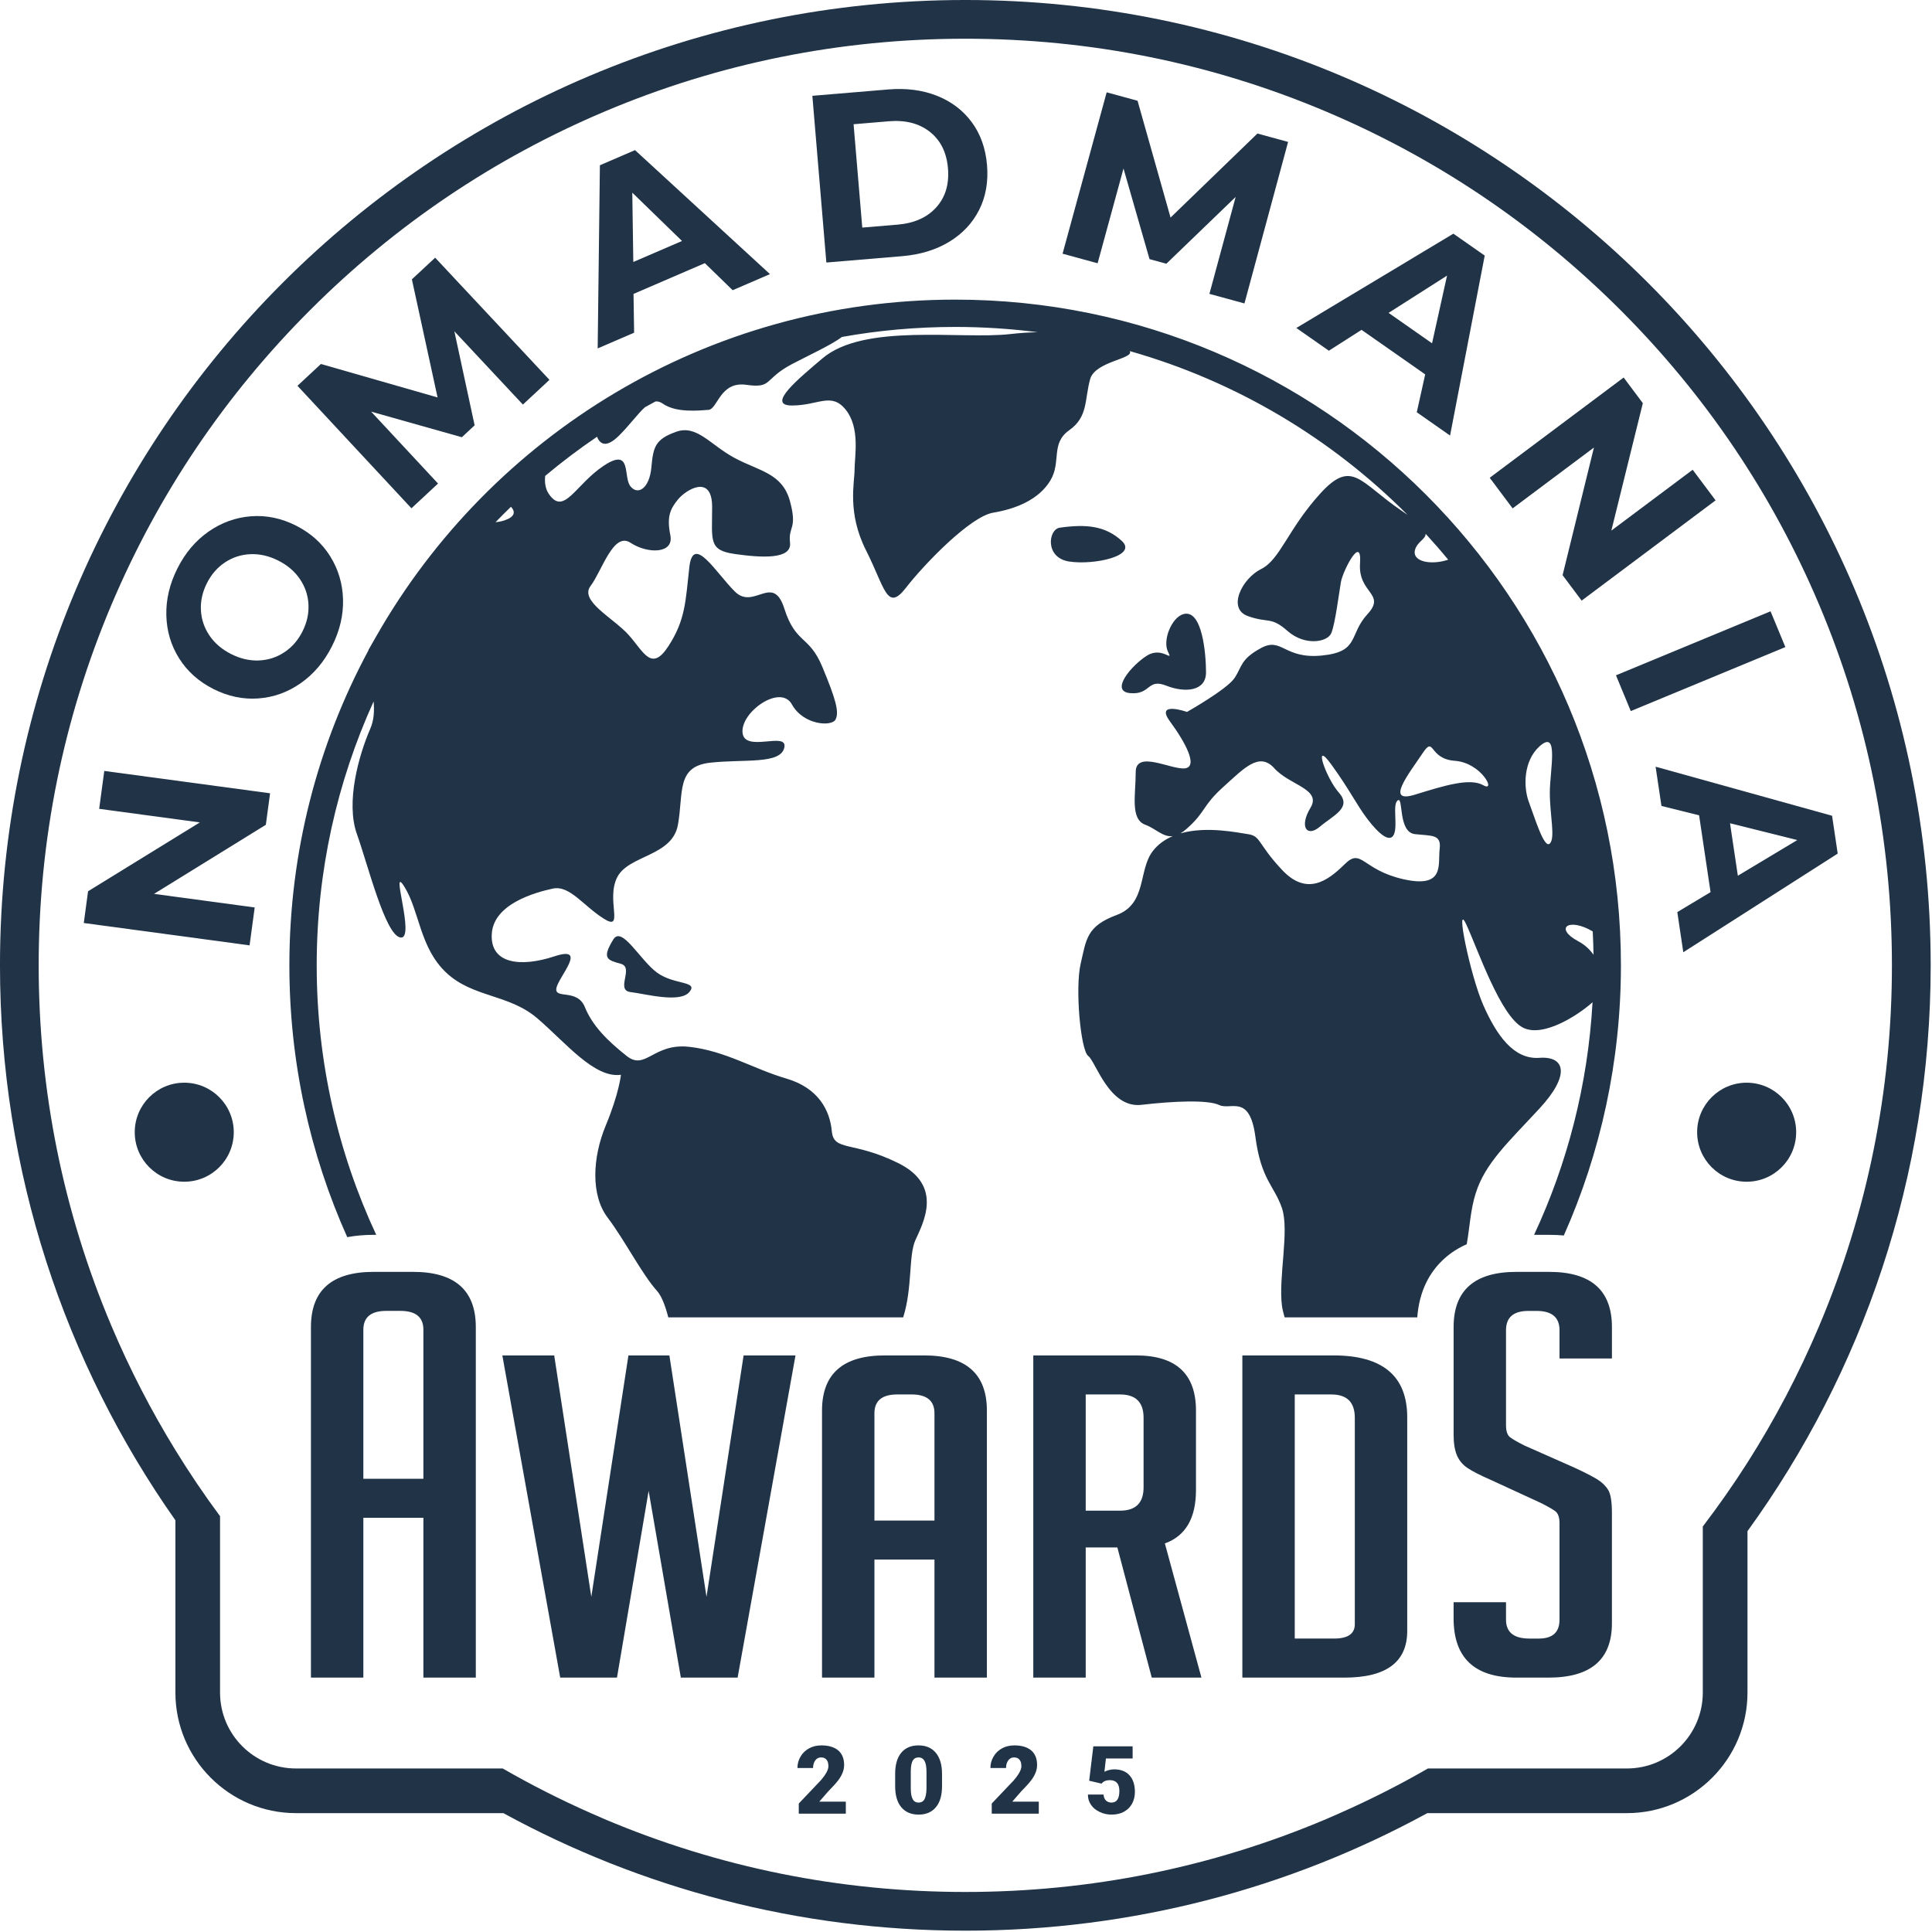
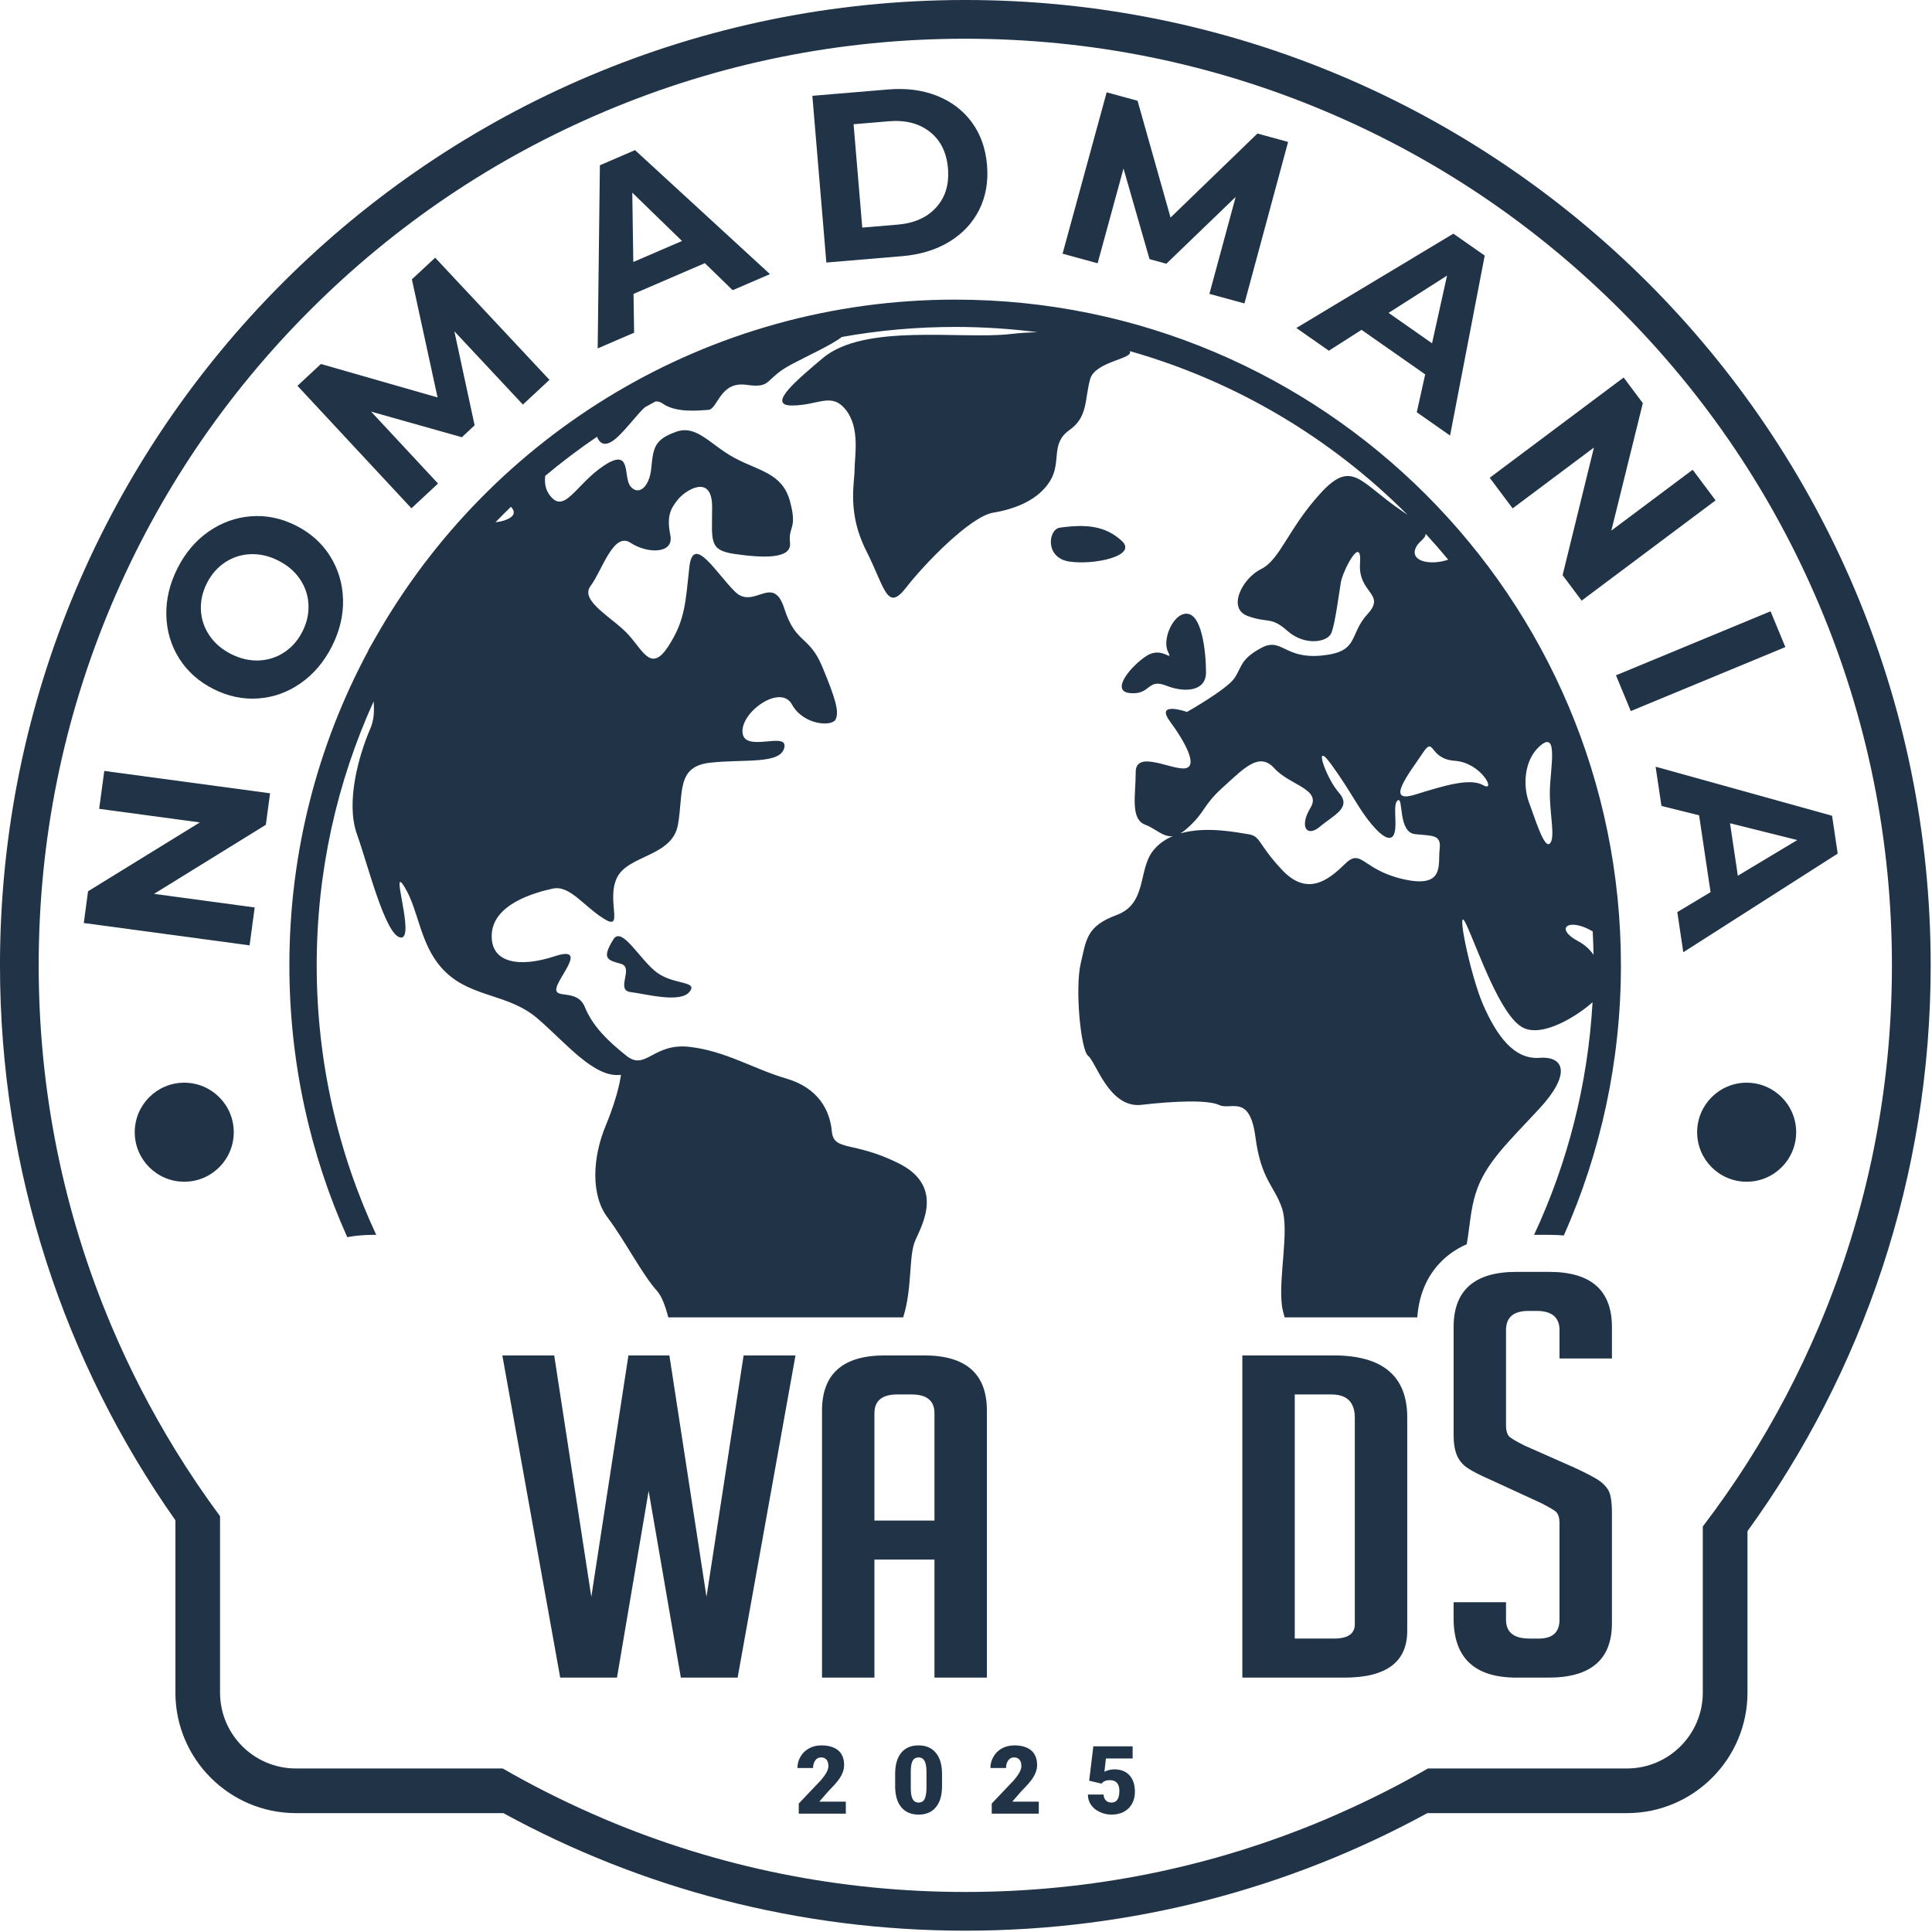
<svg xmlns="http://www.w3.org/2000/svg" width="100%" height="100%" viewBox="0 0 1306 1306" version="1.1" xml:space="preserve" style="fill-rule:evenodd;clip-rule:evenodd;stroke-linejoin:round;stroke-miterlimit:2;">
  <g transform="matrix(1,0,0,1,-347.45,-347.442)">
    <path d="M417.95,868.58L530.02,883.69L527.15,904.99L451.57,951.69L519.62,960.87L516.16,986.49L404.09,971.38L406.98,949.92L482.54,903.38L414.49,894.2L417.94,868.58L417.95,868.58Z" style="fill:rgb(32,51,71);fill-rule:nonzero;" />
    <path d="M550.75,809.24C541.98,815.38 532.43,818.82 522.1,819.57C511.76,820.33 501.65,818.21 491.74,813.21C481.84,808.21 474.12,801.33 468.59,792.57C463.06,783.81 460.16,774.08 459.89,763.38C459.62,752.69 462.13,742.1 467.41,731.62C472.7,721.14 479.72,712.86 488.46,706.77C497.2,700.69 506.75,697.24 517.11,696.44C527.47,695.64 537.6,697.74 547.51,702.73C557.42,707.73 565.12,714.63 570.63,723.44C576.13,732.25 579.04,741.98 579.33,752.63C579.63,763.28 577.13,773.84 571.84,784.32C566.55,794.8 559.52,803.11 550.76,809.24L550.75,809.24ZM555.97,756.05C555.66,749.86 553.74,744.16 550.22,738.94C546.7,733.73 541.82,729.54 535.56,726.39C529.31,723.24 523.04,721.79 516.75,722.06C510.46,722.32 504.74,724.17 499.57,727.59C494.4,731.02 490.31,735.71 487.31,741.67C484.3,747.63 482.95,753.71 483.27,759.9C483.58,766.09 485.5,771.79 489.02,777.01C492.54,782.23 497.43,786.41 503.68,789.57C509.93,792.72 516.2,794.17 522.48,793.9C528.77,793.63 534.49,791.79 539.66,788.36C544.83,784.94 548.91,780.25 551.92,774.28C554.93,768.32 556.28,762.25 555.96,756.05L555.97,756.05Z" style="fill:rgb(32,51,71);fill-rule:nonzero;" />
    <path d="M700.92,620.93L654.58,571.37L668.29,634.96L659.66,643L598.32,625.7L643.55,674.31L625.57,691.04L548.53,608.24L564.38,593.49L643.24,616.11L625.88,536.27L641.61,521.64L718.88,604.21L700.9,620.94L700.92,620.93Z" style="fill:rgb(32,51,71);fill-rule:nonzero;" />
    <path d="M823.91,525.33L775.7,546.12L776.1,572.34L751.47,582.96L752.97,459.16L776.71,448.92L867.93,532.74L842.71,543.62L823.92,525.33L823.91,525.33ZM808.48,510.34L774.87,477.68L775.55,524.54L808.49,510.34L808.48,510.34Z" style="fill:rgb(32,51,71);fill-rule:nonzero;" />
    <path d="M896.6,412.21L947.79,407.92C960.02,406.89 971.03,408.32 980.82,412.2C990.6,416.08 998.45,422.04 1004.37,430.08C1010.28,438.12 1013.72,447.78 1014.66,459.05C1015.61,470.32 1013.83,480.41 1009.34,489.33C1004.84,498.25 998.1,505.43 989.1,510.89C980.1,516.34 969.48,519.59 957.25,520.61L906.05,524.91L896.59,412.21L896.6,412.21ZM954.17,499.3C965.44,498.35 974.16,494.46 980.34,487.61C986.52,480.77 989.16,471.98 988.26,461.25C987.36,450.52 983.29,442.3 976.05,436.58C968.81,430.86 959.56,428.48 948.29,429.42L924.46,431.42L930.33,501.29L954.16,499.29L954.17,499.3Z" style="fill:rgb(32,51,71);fill-rule:nonzero;" />
    <path d="M1165,546.07L1182.73,480.57L1135.89,525.72L1124.51,522.61L1106.92,461.36L1089.42,525.41L1065.73,518.94L1095.54,409.85L1116.42,415.56L1138.72,494.51L1197.45,437.71L1218.18,443.38L1188.68,552.56L1164.99,546.09L1165,546.07Z" style="fill:rgb(32,51,71);fill-rule:nonzero;" />
    <path d="M1310.84,600.51L1267.83,570.41L1245.73,584.52L1223.76,569.15L1329.91,505.4L1351.09,520.22L1327.67,641.87L1305.17,626.12L1310.86,600.52L1310.84,600.51ZM1315.49,579.51L1325.63,533.75L1286.11,558.94L1315.49,579.51Z" style="fill:rgb(32,51,71);fill-rule:nonzero;" />
    <path d="M1507.15,685.68L1416.61,753.44L1403.74,736.24L1424.93,649.96L1369.96,691.1L1354.47,670.4L1445.01,602.64L1457.98,619.97L1436.69,706.12L1491.67,664.98L1507.16,685.68L1507.15,685.68Z" style="fill:rgb(32,51,71);fill-rule:nonzero;" />
    <path d="M1544.31,760.67L1554.32,784.85L1449.83,828.12L1439.82,803.94L1544.31,760.67Z" style="fill:rgb(32,51,71);fill-rule:nonzero;" />
    <path d="M1503.76,950.51L1496.01,898.58L1470.57,892.25L1466.61,865.72L1585.9,898.88L1589.71,924.45L1485.33,991.15L1481.28,963.99L1503.77,950.5L1503.76,950.51ZM1522.2,939.43L1562.38,915.31L1516.91,903.96L1522.21,939.43L1522.2,939.43Z" style="fill:rgb(32,51,71);fill-rule:nonzero;" />
    <g>
-       <path d="M593.07,1481.47L557.64,1481.47L557.64,1244.51C557.64,1219.64 571.78,1207.2 600.08,1207.2L626.65,1207.2C654.94,1207.2 669.09,1219.64 669.09,1244.51L669.09,1481.47L633.66,1481.47L633.66,1373.45L593.07,1373.45L593.07,1481.47ZM633.66,1347.06L633.66,1246.32C633.66,1237.83 628.49,1233.58 618.16,1233.58L608.57,1233.58C598.24,1233.58 593.07,1237.83 593.07,1246.32L593.07,1347.06L633.66,1347.06Z" style="fill:rgb(32,51,71);fill-rule:nonzero;" />
      <path d="M885.19,1263.68L846.07,1481.47L807.69,1481.47L785.92,1355.28L764.52,1481.47L726.14,1481.47L687.02,1263.68L722.08,1263.68L747.17,1426.87L772.26,1263.68L799.94,1263.68L825.03,1426.87L850.12,1263.68L885.19,1263.68Z" style="fill:rgb(32,51,71);fill-rule:nonzero;" />
      <path d="M938.55,1481.47L903.12,1481.47L903.12,1300.99C903.12,1276.12 917.26,1263.68 945.56,1263.68L972.13,1263.68C1000.42,1263.68 1014.57,1276.12 1014.57,1300.99L1014.57,1481.47L979.14,1481.47L979.14,1401.69L938.55,1401.69L938.55,1481.47ZM979.14,1375.3L979.14,1302.8C979.14,1294.31 973.97,1290.06 963.64,1290.06L954.05,1290.06C943.72,1290.06 938.55,1294.31 938.55,1302.8L938.55,1375.3L979.14,1375.3Z" style="fill:rgb(32,51,71);fill-rule:nonzero;" />
-       <path d="M1045.94,1263.68L1115.32,1263.68C1142.38,1263.68 1155.91,1276.12 1155.91,1300.99L1155.91,1354.68C1155.91,1373.69 1148.9,1385.72 1134.88,1390.78L1159.6,1481.48L1126.02,1481.48L1102.77,1393.51L1081.37,1393.51L1081.37,1481.48L1045.94,1481.48L1045.94,1263.68ZM1081.37,1368.63L1104.62,1368.63C1115.2,1368.63 1120.49,1363.37 1120.49,1352.86L1120.49,1305.84C1120.49,1295.33 1115.2,1290.07 1104.62,1290.07L1081.37,1290.07L1081.37,1368.63Z" style="fill:rgb(32,51,71);fill-rule:nonzero;" />
      <path d="M1187.26,1481.48L1187.26,1263.68L1248.89,1263.68C1282.1,1263.68 1298.71,1277.63 1298.71,1305.54L1298.71,1449.93C1298.71,1470.96 1284.56,1481.48 1256.27,1481.48L1187.26,1481.48ZM1222.68,1455.08L1249.26,1455.08C1258.61,1455.08 1263.28,1451.85 1263.28,1445.37L1263.28,1305.84C1263.28,1295.33 1257.99,1290.07 1247.41,1290.07L1222.68,1290.07L1222.68,1455.08Z" style="fill:rgb(32,51,71);fill-rule:nonzero;" />
      <path d="M1401.66,1265.75L1401.66,1246.64C1401.66,1237.95 1396.49,1233.6 1386.16,1233.6L1380.62,1233.6C1370.53,1233.6 1365.49,1237.95 1365.49,1246.64L1365.49,1310.98C1365.49,1315.03 1366.47,1317.76 1368.44,1319.17C1370.41,1320.59 1373.61,1322.41 1378.04,1324.63L1411.62,1339.49C1419,1342.93 1424.22,1345.61 1427.3,1347.53C1430.37,1349.45 1432.77,1351.78 1434.5,1354.51C1436.22,1357.24 1437.08,1362.45 1437.08,1370.13L1437.08,1444.78C1437.08,1469.25 1422.81,1481.48 1394.27,1481.48L1372.5,1481.48C1344.21,1481.48 1330.06,1468.13 1330.06,1441.44L1330.06,1430.52L1365.49,1430.52L1365.49,1442.35C1365.49,1450.84 1370.78,1455.09 1381.36,1455.09L1387.63,1455.09C1396.98,1455.09 1401.65,1450.84 1401.65,1442.35L1401.65,1377.1C1401.65,1373.06 1400.66,1370.33 1398.7,1368.91C1396.73,1367.5 1393.53,1365.68 1389.11,1363.45L1355.53,1347.98C1348.15,1344.75 1342.8,1342.02 1339.48,1339.79C1336.16,1337.57 1333.76,1334.69 1332.28,1331.15C1330.8,1327.61 1330.07,1323.01 1330.07,1317.35L1330.07,1244.52C1330.07,1219.65 1344.21,1207.21 1372.51,1207.21L1394.65,1207.21C1422.94,1207.21 1437.09,1219.65 1437.09,1244.52L1437.09,1265.75L1401.66,1265.75Z" style="fill:rgb(32,51,71);fill-rule:nonzero;" />
    </g>
    <path d="M1000,347.44C639.6,347.44 347.44,639.6 347.44,999.99C347.44,1139.63 391.32,1269 466.02,1375.13L466.02,1491.58C466.02,1536.52 502.58,1573.09 547.53,1573.09L687.7,1573.09C780.46,1623.74 886.86,1652.55 1000,1652.55C1113.14,1652.55 1219.54,1623.74 1312.3,1573.09L1447.21,1573.09C1492.15,1573.09 1528.72,1536.53 1528.72,1491.58L1528.72,1382.48C1606.61,1275 1652.56,1142.87 1652.56,999.99C1652.56,639.59 1360.4,347.44 1000,347.44ZM1528.71,1336.11C1519.27,1350.93 1509.19,1365.33 1498.51,1379.33L1498.51,1491.59C1498.51,1519.92 1475.54,1542.9 1447.2,1542.9L1312.71,1542.9C1293.46,1554 1273.58,1564.06 1253.11,1573.1C1250.01,1574.47 1246.92,1575.85 1243.8,1577.17C1166.59,1609.83 1084.57,1626.38 999.99,1626.38C915.41,1626.38 833.39,1609.82 756.18,1577.17C753.06,1575.85 749.97,1574.47 746.87,1573.1C726.41,1564.06 706.52,1553.99 687.27,1542.9L547.51,1542.9C519.17,1542.9 496.2,1519.93 496.2,1491.59L496.2,1372.36C485.48,1357.89 475.41,1342.98 466,1327.66C449.58,1300.94 435.14,1272.97 422.81,1243.81C390.15,1166.6 373.6,1084.58 373.6,1000C373.6,915.42 390.16,833.4 422.81,756.19C454.36,681.6 499.52,614.61 557.06,557.08C614.59,499.54 681.58,454.38 756.17,422.83C833.38,390.17 915.4,373.62 999.98,373.62C1084.56,373.62 1166.58,390.18 1243.79,422.83C1318.38,454.38 1385.37,499.54 1442.9,557.08C1500.43,614.61 1545.6,681.6 1577.15,756.19C1609.81,833.4 1626.36,915.42 1626.36,1000C1626.36,1084.58 1609.8,1166.6 1577.15,1243.81C1563.51,1276.05 1547.32,1306.86 1528.7,1336.12L1528.71,1336.11Z" style="fill:rgb(32,51,71);fill-rule:nonzero;" />
    <g transform="matrix(1.193,0,0,1.189,-201.669,-191.781)">
      <path d="M657.039,1156.87C635.968,1109.68 624.251,1057.37 624.251,1002.32C624.251,937.562 640.463,876.602 669.037,823.304C669.036,823.227 669.034,823.15 669.032,823.072C670.497,820.424 671.992,817.795 673.518,815.186C738.442,700.909 860.998,623.857 1001.5,623.857C1209.85,623.857 1378.74,793.305 1378.74,1002.32C1378.74,1057.01 1367.18,1108.98 1346.38,1155.92C1343.78,1155.68 1341.07,1155.56 1338.24,1155.56L1329.53,1155.56C1348.39,1115 1359.99,1070.36 1362.66,1023.32C1354.42,1030.76 1334.74,1043.46 1323.38,1037.82C1310.46,1031.41 1297.55,992.934 1291.09,979.037C1284.63,965.144 1293.25,1007.89 1300.77,1025C1308.3,1042.1 1318,1055.99 1332.55,1054.92C1347.09,1053.85 1350.29,1064.55 1332.55,1083.78C1314.81,1103.02 1301.86,1114.78 1296.47,1131.88C1293.46,1141.45 1293.15,1150.68 1291.38,1160.89C1286.67,1162.97 1282.6,1165.6 1279.15,1168.64C1270.21,1176.53 1264.46,1187.62 1263.34,1202.48C1263.34,1202.5 1188.19,1202.48 1188.19,1202.48C1187.5,1199.96 1186.98,1198.17 1186.69,1196.01C1184.54,1179.98 1190.99,1153.26 1186.69,1140.43C1182.38,1127.6 1174.85,1124.4 1171.62,1099.81C1168.39,1075.23 1157.63,1084.85 1151.17,1081.77C1144.71,1078.68 1125.34,1079.51 1107.04,1081.64C1088.75,1083.78 1081.21,1057.06 1076.9,1053.85C1072.6,1050.65 1069.38,1015.38 1072.6,1001.48C1075.83,987.586 1075.83,980.11 1093.05,973.694C1110.27,967.282 1105.13,948.224 1113.5,937.356C1116.54,933.41 1120.47,930.728 1124.79,928.872C1119.22,929.554 1115.27,924.653 1109.2,922.394C1100.59,919.184 1103.81,905.287 1103.81,892.465C1103.81,879.641 1124.26,891.395 1131.8,890.327C1139.33,889.258 1131.8,875.366 1123.19,863.607C1114.58,851.848 1132.87,858.263 1132.87,858.263C1132.87,858.263 1155.48,845.436 1159.78,839.024C1164.09,832.611 1163.01,828.338 1174.85,821.926C1186.69,815.513 1187.77,828.338 1209.29,826.2C1230.82,824.063 1224.36,814.441 1235.13,802.686C1245.89,790.931 1229.74,790.931 1230.91,773.829C1232.08,756.726 1221.13,778.102 1220.06,784.514C1218.98,790.931 1216.83,808.029 1214.67,813.376C1212.52,818.715 1199.61,820.852 1189.92,812.304C1180.23,803.754 1179.16,808.029 1167.32,803.754C1155.48,799.48 1164.09,782.377 1174.85,777.035C1185.62,771.691 1189.92,754.589 1208.22,734.28C1226.51,713.972 1230.82,727.868 1254.5,743.903C1255.71,744.726 1256.83,745.501 1257.85,746.232C1214.77,702.822 1160.8,670.294 1100.4,653.111C1103.23,657.524 1080.79,658.841 1077.98,669.085C1074.75,680.84 1076.9,690.463 1066.14,698.102C1055.38,705.743 1061.84,716.109 1055.38,726.799C1048.92,737.491 1036.01,742.829 1023.09,744.971C1010.17,747.108 984.342,773.829 973.581,787.721C962.815,801.617 961.743,787.721 950.978,766.348C940.212,744.971 944.516,727.868 944.516,720.388C944.516,712.907 947.748,696.874 939.567,686.542C931.385,676.215 924.069,684.049 908.999,684.049C893.933,684.049 913.5,668.24 926.222,657.33C949.9,637.021 1004.79,646.639 1032.78,643.433C1038.09,642.825 1043.25,642.486 1048.2,642.38C1032.91,640.403 1017.32,639.383 1001.5,639.383C979.591,639.383 958.14,641.336 937.307,645.079C931.845,649.396 917.74,655.903 908.999,660.532C892.857,669.085 898.238,674.428 883.171,672.291C868.101,670.154 867.025,686.187 861.639,686.542C856.264,686.905 843.346,688.325 835.813,682.977C834.423,681.992 833.069,681.625 831.719,681.749C829.71,682.822 827.711,683.914 825.725,685.024C821.535,688.827 816.94,695.307 811.058,701.148C804.28,707.879 800.466,706.632 798.585,701.802C788.409,708.731 778.603,716.166 769.204,724.072C768.845,727.645 769.19,731.234 771.236,734.28C779.845,747.108 786.301,728.937 802.448,718.251C818.59,707.559 813.209,724.662 817.514,730.005C821.819,735.353 828.275,731.079 829.356,719.318C830.427,707.559 831.508,703.286 843.346,699.011C855.183,694.736 862.72,706.495 876.714,713.972C890.705,721.456 903.618,722.526 907.927,738.555C912.232,754.589 906.848,752.451 907.927,762.073C908.999,771.691 891.781,770.623 876.714,768.485C861.639,766.348 863.796,761 863.796,741.764C863.796,722.526 848.726,732.143 844.422,737.491C840.118,742.829 837.965,747.108 840.118,757.795C842.27,768.485 827.203,768.485 817.514,762.073C807.828,755.657 801.368,778.102 794.91,786.656C788.453,795.205 807.828,804.823 816.438,814.441C825.051,824.063 829.356,835.817 839.041,820.852C848.726,805.892 848.726,795.205 850.878,775.966C853.031,756.726 865.949,779.172 876.714,789.858C887.476,800.548 898.237,779.172 904.694,799.48C911.151,819.788 918.689,814.441 926.222,832.611C933.754,850.784 935.906,858.263 933.754,862.538C931.603,866.813 915.456,865.744 908.999,853.989C902.542,842.234 879.939,858.263 881.019,870.019C882.092,881.778 906.848,868.954 904.694,878.568C902.542,888.189 882.092,884.984 862.72,887.122C843.346,889.258 847.65,904.224 844.422,922.394C841.193,940.561 816.438,939.493 809.981,952.317C803.52,965.144 814.285,983.311 802.448,975.83C790.607,968.35 783.073,956.591 773.387,958.729C763.698,960.866 740.023,967.282 738.942,984.384C737.866,1001.48 755.089,1003.62 774.459,997.207C793.834,990.796 776.612,1008.97 775.54,1015.38C774.459,1021.79 787.378,1015.38 791.682,1026.07C795.991,1036.75 804.601,1045.31 815.362,1053.85C826.124,1062.41 830.427,1046.37 850.878,1048.67C871.33,1050.96 887.476,1061.34 905.775,1066.68C924.069,1072.03 930.526,1084.85 931.603,1096.6C932.683,1108.36 943.444,1101.95 969.272,1114.78C995.108,1127.6 983.266,1148.98 978.961,1158.6C975.023,1167.39 977.389,1185.46 972.056,1202.48L838.962,1202.48C837.077,1195.12 834.907,1190.05 832.58,1187.45C823.971,1177.84 814.285,1158.6 804.601,1145.77C794.91,1132.95 795.991,1111.57 803.52,1093.4C811.057,1075.23 812.134,1064.55 812.134,1064.55C797.063,1066.68 780.921,1046.37 764.774,1032.48C748.633,1018.59 728.181,1020.72 713.115,1006.48C698.045,992.233 698.045,971.556 689.431,957.664C680.822,943.767 695.888,987.586 687.279,986.522C678.67,985.448 668.98,945.904 662.524,927.734C656.066,909.566 663.604,882.847 670.061,867.881C672.184,862.962 672.445,857.927 671.993,852.283C651.274,898.011 639.734,948.812 639.734,1002.32C639.734,1057.08 651.82,1109 673.462,1155.55L672.127,1155.55C666.662,1155.55 661.639,1156.01 657.039,1156.87ZM1060.76,753.52C1075.83,751.383 1086.59,752.451 1095.89,761C1105.19,769.549 1080.14,774.896 1066.14,772.76C1052.15,770.622 1054.28,754.441 1060.76,753.52ZM1130.72,802.686C1141.49,799.479 1143.64,825.127 1143.64,835.817C1143.64,846.509 1131.8,847.573 1121.03,843.298C1110.27,839.023 1112.43,848.645 1100.64,847.573C1088.86,846.509 1101.66,831.544 1110.27,826.2C1118.88,820.852 1125.34,830.475 1122.11,824.063C1118.88,817.651 1124.12,804.654 1130.72,802.686ZM807.829,987.586C812.691,979.711 822.899,999.345 832.58,1006.48C842.269,1013.61 856.263,1011.1 850.879,1017.52C845.498,1023.93 826.123,1018.59 817.514,1017.52C808.905,1016.44 819.666,1003.62 812.133,1001.48C804.6,999.345 800.984,998.674 807.829,987.586ZM749.808,741.614C746.844,744.495 743.929,747.426 741.064,750.406C743.043,750.19 744.871,749.826 746.48,749.245C752.141,747.201 752.387,744.424 749.808,741.614ZM1276.03,936.287C1277.1,927.734 1271.72,928.806 1262.04,927.734C1252.34,926.669 1255.57,906.361 1252.34,908.498C1249.12,910.635 1252.34,922.394 1250.19,927.734C1248.04,933.081 1241.58,927.734 1235.13,919.184C1228.67,910.635 1225.44,903.151 1214.67,888.189C1203.91,873.229 1211.44,895.675 1218.98,904.224C1226.51,912.773 1215.75,917.047 1208.22,923.459C1200.68,929.871 1196.38,923.459 1202.83,912.773C1209.29,902.086 1190.99,899.949 1182.38,890.327C1173.77,880.709 1165.16,890.327 1153.32,901.014C1141.49,911.704 1143.64,914.91 1132.87,924.532C1131.54,925.726 1130.3,926.634 1129.14,927.318C1144.06,923.008 1161.95,926.976 1167.32,927.734C1174.85,928.806 1172.7,933.081 1186.69,948.042C1200.68,963.007 1212.52,954.454 1222.21,944.836C1231.89,935.217 1231.89,948.042 1255.57,953.39C1279.25,958.729 1274.95,944.836 1276.03,936.287ZM1280.87,771.715C1276.74,766.688 1272.48,761.774 1268.09,756.979C1268.14,760.106 1263.24,761.518 1262.04,766.235C1260.36,772.778 1270.99,775.025 1280.87,771.715ZM1363.21,996.307C1363.14,991.866 1362.99,987.443 1362.76,983.042C1349.03,974.9 1340.75,981.254 1354.59,988.659C1358.25,990.613 1361.1,993.296 1363.21,996.307ZM1338.45,933.081C1341.68,929.871 1338.45,917.047 1338.45,904.224C1338.45,891.395 1343.87,867.587 1332.55,877.893C1323.46,886.156 1323.38,901.014 1326.61,909.566C1329.84,918.116 1335.22,936.287 1338.45,933.081ZM1300.77,899.949C1308.31,904.224 1299.7,887.122 1284.63,886.052C1269.56,884.984 1273.27,871.39 1266.34,881.778C1258.59,893.399 1244.81,910.635 1262.04,905.287C1279.25,899.949 1293.23,895.675 1300.77,899.949Z" style="fill:rgb(32,51,71);" />
    </g>
    <circle cx="1528.16" cy="1112.8" r="33.47" style="fill:rgb(32,51,71);" />
    <circle cx="472" cy="1112.8" r="33.47" style="fill:rgb(32,51,71);" />
  </g>
  <g transform="matrix(1,0,0,1,37.55,-16)">
    <g transform="matrix(64,0,0,64,499.651,1242)">
      <path d="M0.54,-0L0.043,-0L0.043,-0.107L0.272,-0.348C0.328,-0.412 0.356,-0.463 0.356,-0.5C0.356,-0.531 0.35,-0.554 0.336,-0.57C0.323,-0.586 0.304,-0.594 0.278,-0.594C0.253,-0.594 0.233,-0.584 0.217,-0.562C0.202,-0.541 0.194,-0.514 0.194,-0.482L0.029,-0.482C0.029,-0.526 0.04,-0.566 0.062,-0.603C0.083,-0.64 0.114,-0.669 0.152,-0.69C0.191,-0.711 0.234,-0.721 0.282,-0.721C0.359,-0.721 0.418,-0.703 0.46,-0.668C0.501,-0.632 0.522,-0.582 0.522,-0.515C0.522,-0.487 0.517,-0.46 0.506,-0.433C0.496,-0.407 0.48,-0.379 0.458,-0.35C0.436,-0.321 0.4,-0.282 0.352,-0.233L0.26,-0.127L0.54,-0.127L0.54,-0Z" style="fill:rgb(32,51,71);fill-rule:nonzero;" />
    </g>
    <g transform="matrix(64,0,0,64,564.873,1242)">
      <path d="M0.537,-0.291C0.537,-0.194 0.516,-0.12 0.472,-0.068C0.429,-0.016 0.368,0.01 0.29,0.01C0.211,0.01 0.15,-0.016 0.106,-0.069C0.063,-0.121 0.042,-0.195 0.042,-0.291L0.042,-0.42C0.042,-0.516 0.063,-0.59 0.106,-0.643C0.149,-0.695 0.21,-0.721 0.289,-0.721C0.368,-0.721 0.429,-0.694 0.472,-0.642C0.515,-0.59 0.537,-0.516 0.537,-0.42L0.537,-0.291ZM0.373,-0.441C0.373,-0.493 0.366,-0.531 0.353,-0.556C0.339,-0.581 0.318,-0.594 0.289,-0.594C0.261,-0.594 0.24,-0.582 0.227,-0.559C0.214,-0.535 0.208,-0.5 0.207,-0.452L0.207,-0.271C0.207,-0.217 0.213,-0.179 0.227,-0.154C0.24,-0.129 0.261,-0.117 0.29,-0.117C0.318,-0.117 0.339,-0.129 0.352,-0.153C0.365,-0.177 0.372,-0.215 0.373,-0.266L0.373,-0.441Z" style="fill:rgb(32,51,71);fill-rule:nonzero;" />
    </g>
    <g transform="matrix(64,0,0,64,630.096,1242)">
      <path d="M0.54,-0L0.043,-0L0.043,-0.107L0.272,-0.348C0.328,-0.412 0.356,-0.463 0.356,-0.5C0.356,-0.531 0.35,-0.554 0.336,-0.57C0.323,-0.586 0.304,-0.594 0.278,-0.594C0.253,-0.594 0.233,-0.584 0.217,-0.562C0.202,-0.541 0.194,-0.514 0.194,-0.482L0.029,-0.482C0.029,-0.526 0.04,-0.566 0.062,-0.603C0.083,-0.64 0.114,-0.669 0.152,-0.69C0.191,-0.711 0.234,-0.721 0.282,-0.721C0.359,-0.721 0.418,-0.703 0.46,-0.668C0.501,-0.632 0.522,-0.582 0.522,-0.515C0.522,-0.487 0.517,-0.46 0.506,-0.433C0.496,-0.407 0.48,-0.379 0.458,-0.35C0.436,-0.321 0.4,-0.282 0.352,-0.233L0.26,-0.127L0.54,-0.127L0.54,-0Z" style="fill:rgb(32,51,71);fill-rule:nonzero;" />
    </g>
    <g transform="matrix(64,0,0,64,695.318,1242)">
      <path d="M0.053,-0.348L0.097,-0.711L0.512,-0.711L0.512,-0.583L0.23,-0.583L0.214,-0.442C0.226,-0.449 0.241,-0.455 0.26,-0.46C0.28,-0.465 0.298,-0.468 0.316,-0.468C0.387,-0.468 0.441,-0.447 0.479,-0.405C0.517,-0.363 0.536,-0.305 0.536,-0.229C0.536,-0.183 0.526,-0.142 0.506,-0.105C0.485,-0.068 0.457,-0.04 0.42,-0.02C0.383,-0 0.34,0.01 0.29,0.01C0.245,0.01 0.203,0.001 0.164,-0.018C0.125,-0.036 0.094,-0.061 0.072,-0.094C0.05,-0.126 0.039,-0.162 0.04,-0.202L0.205,-0.202C0.206,-0.176 0.215,-0.155 0.229,-0.14C0.244,-0.125 0.264,-0.117 0.289,-0.117C0.344,-0.117 0.372,-0.158 0.372,-0.24C0.372,-0.316 0.338,-0.354 0.27,-0.354C0.232,-0.354 0.203,-0.342 0.184,-0.317L0.053,-0.348Z" style="fill:rgb(32,51,71);fill-rule:nonzero;" />
    </g>
  </g>
</svg>